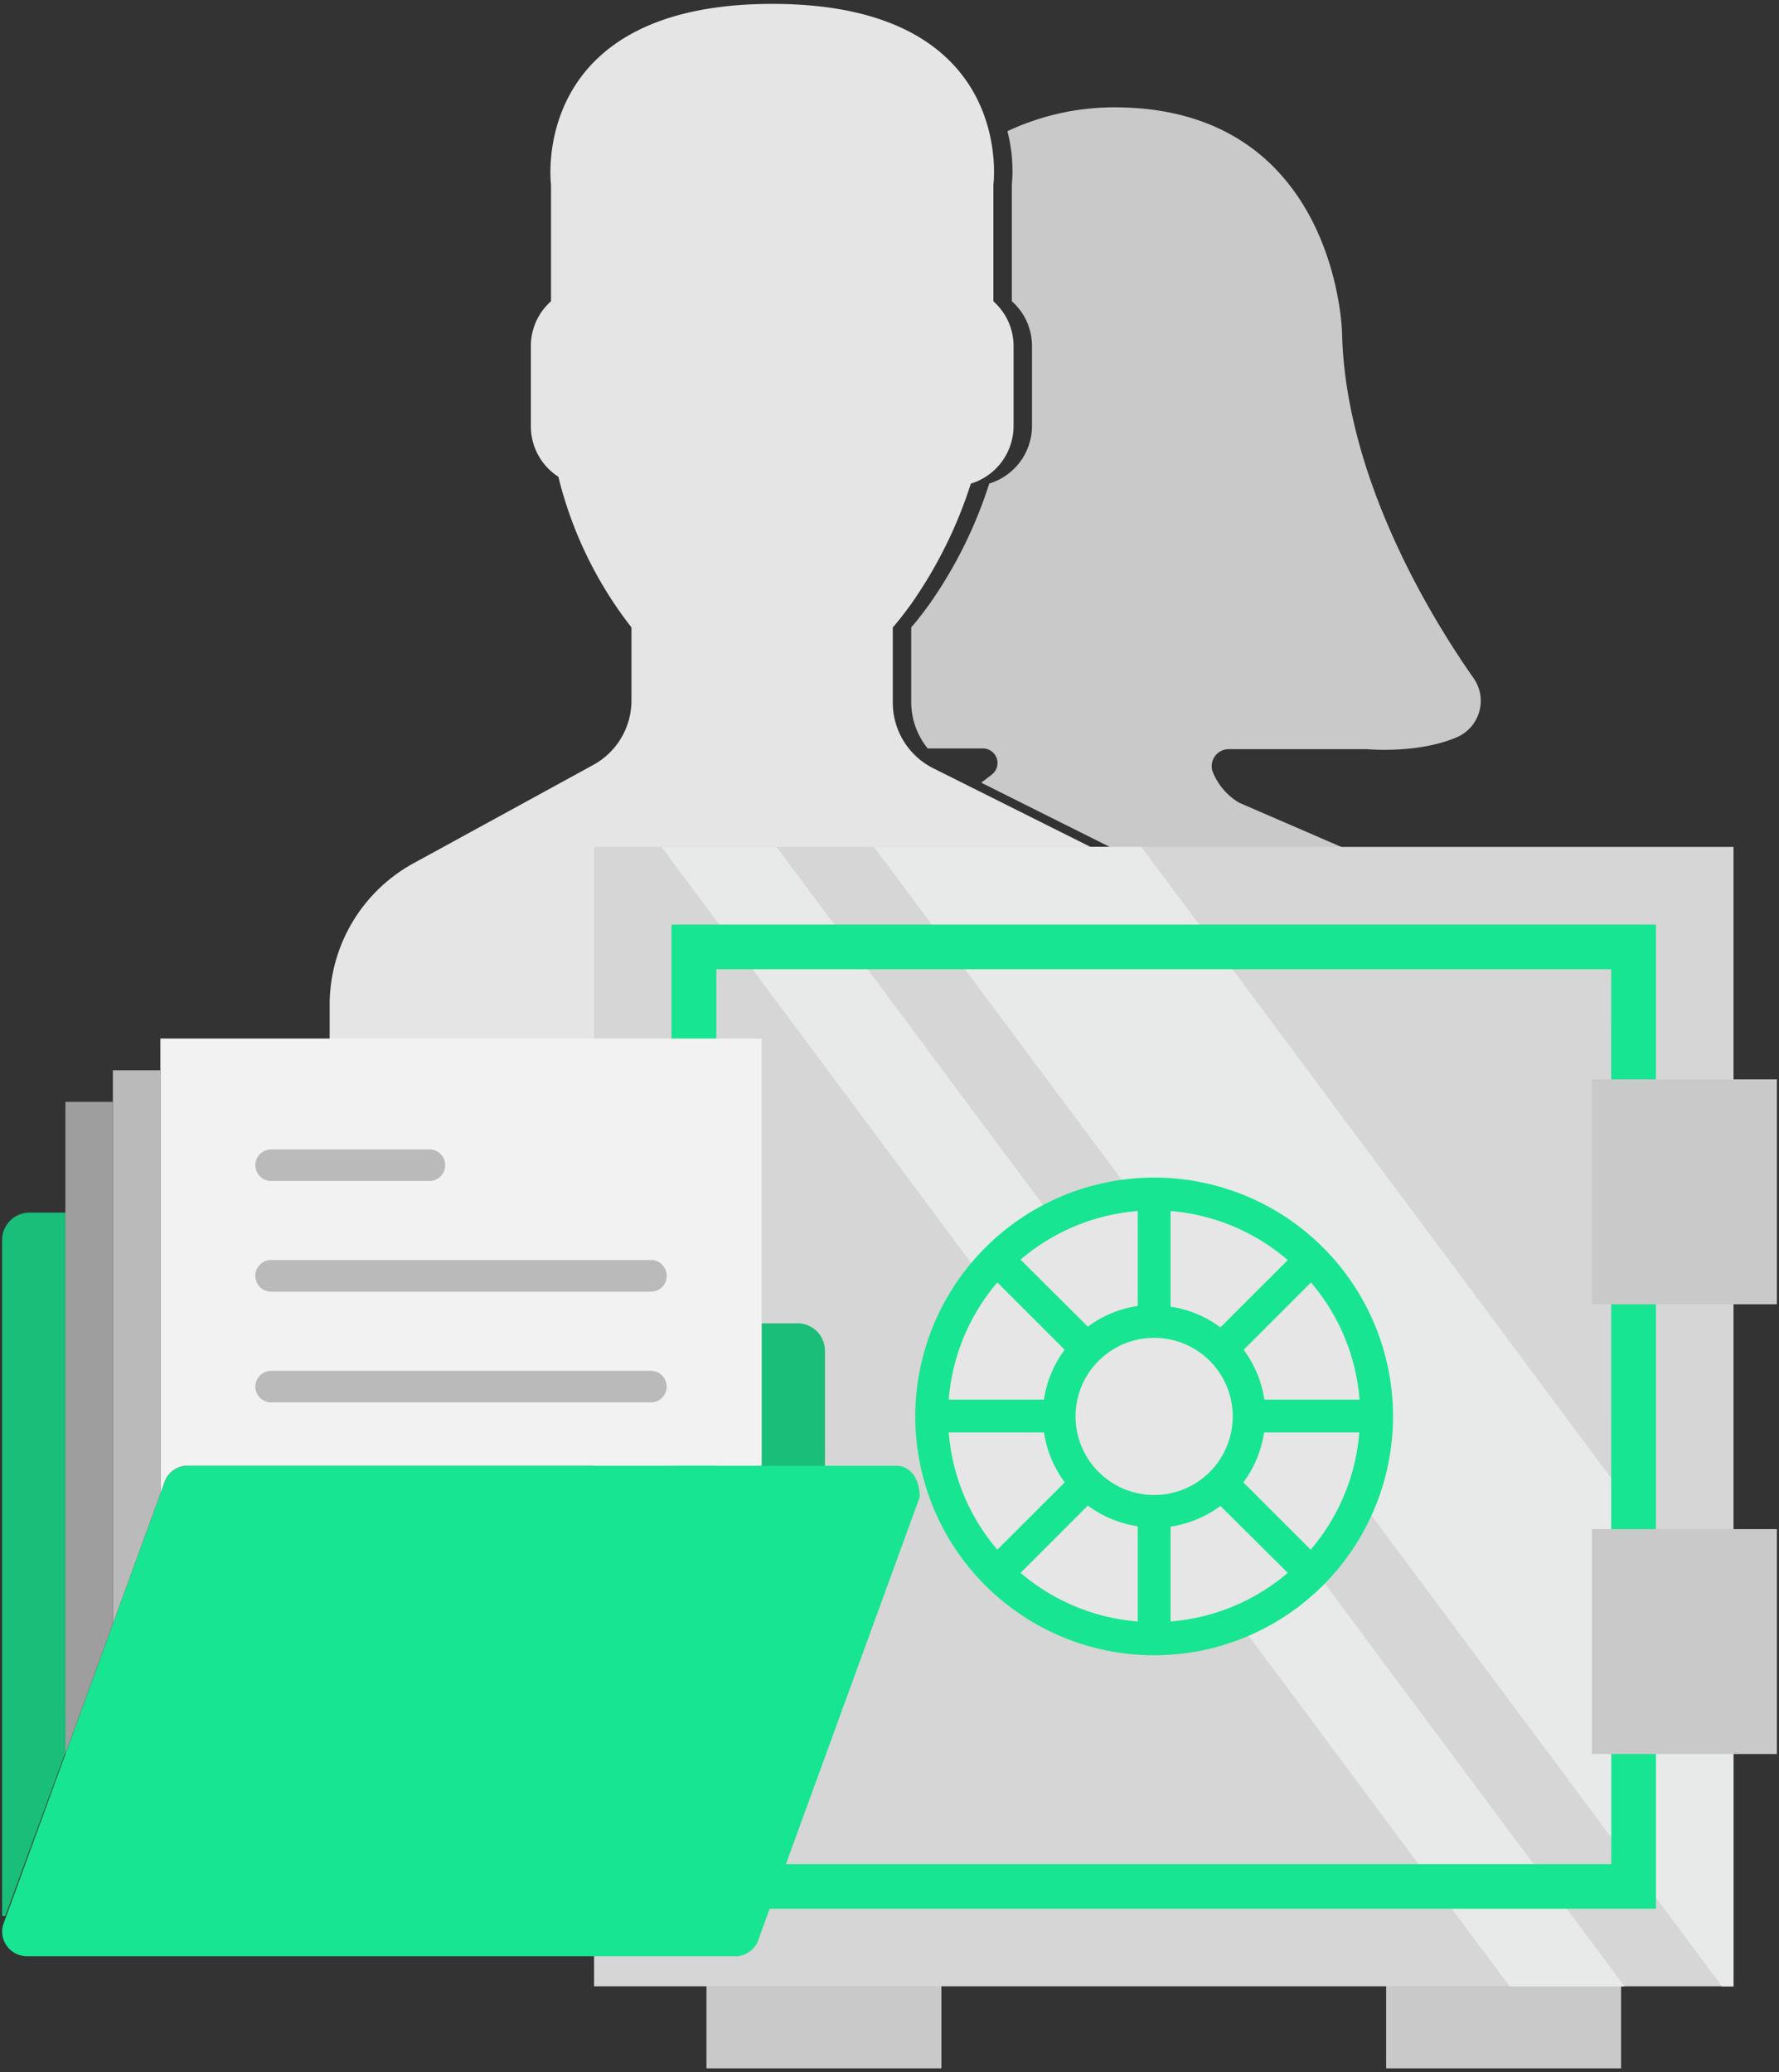
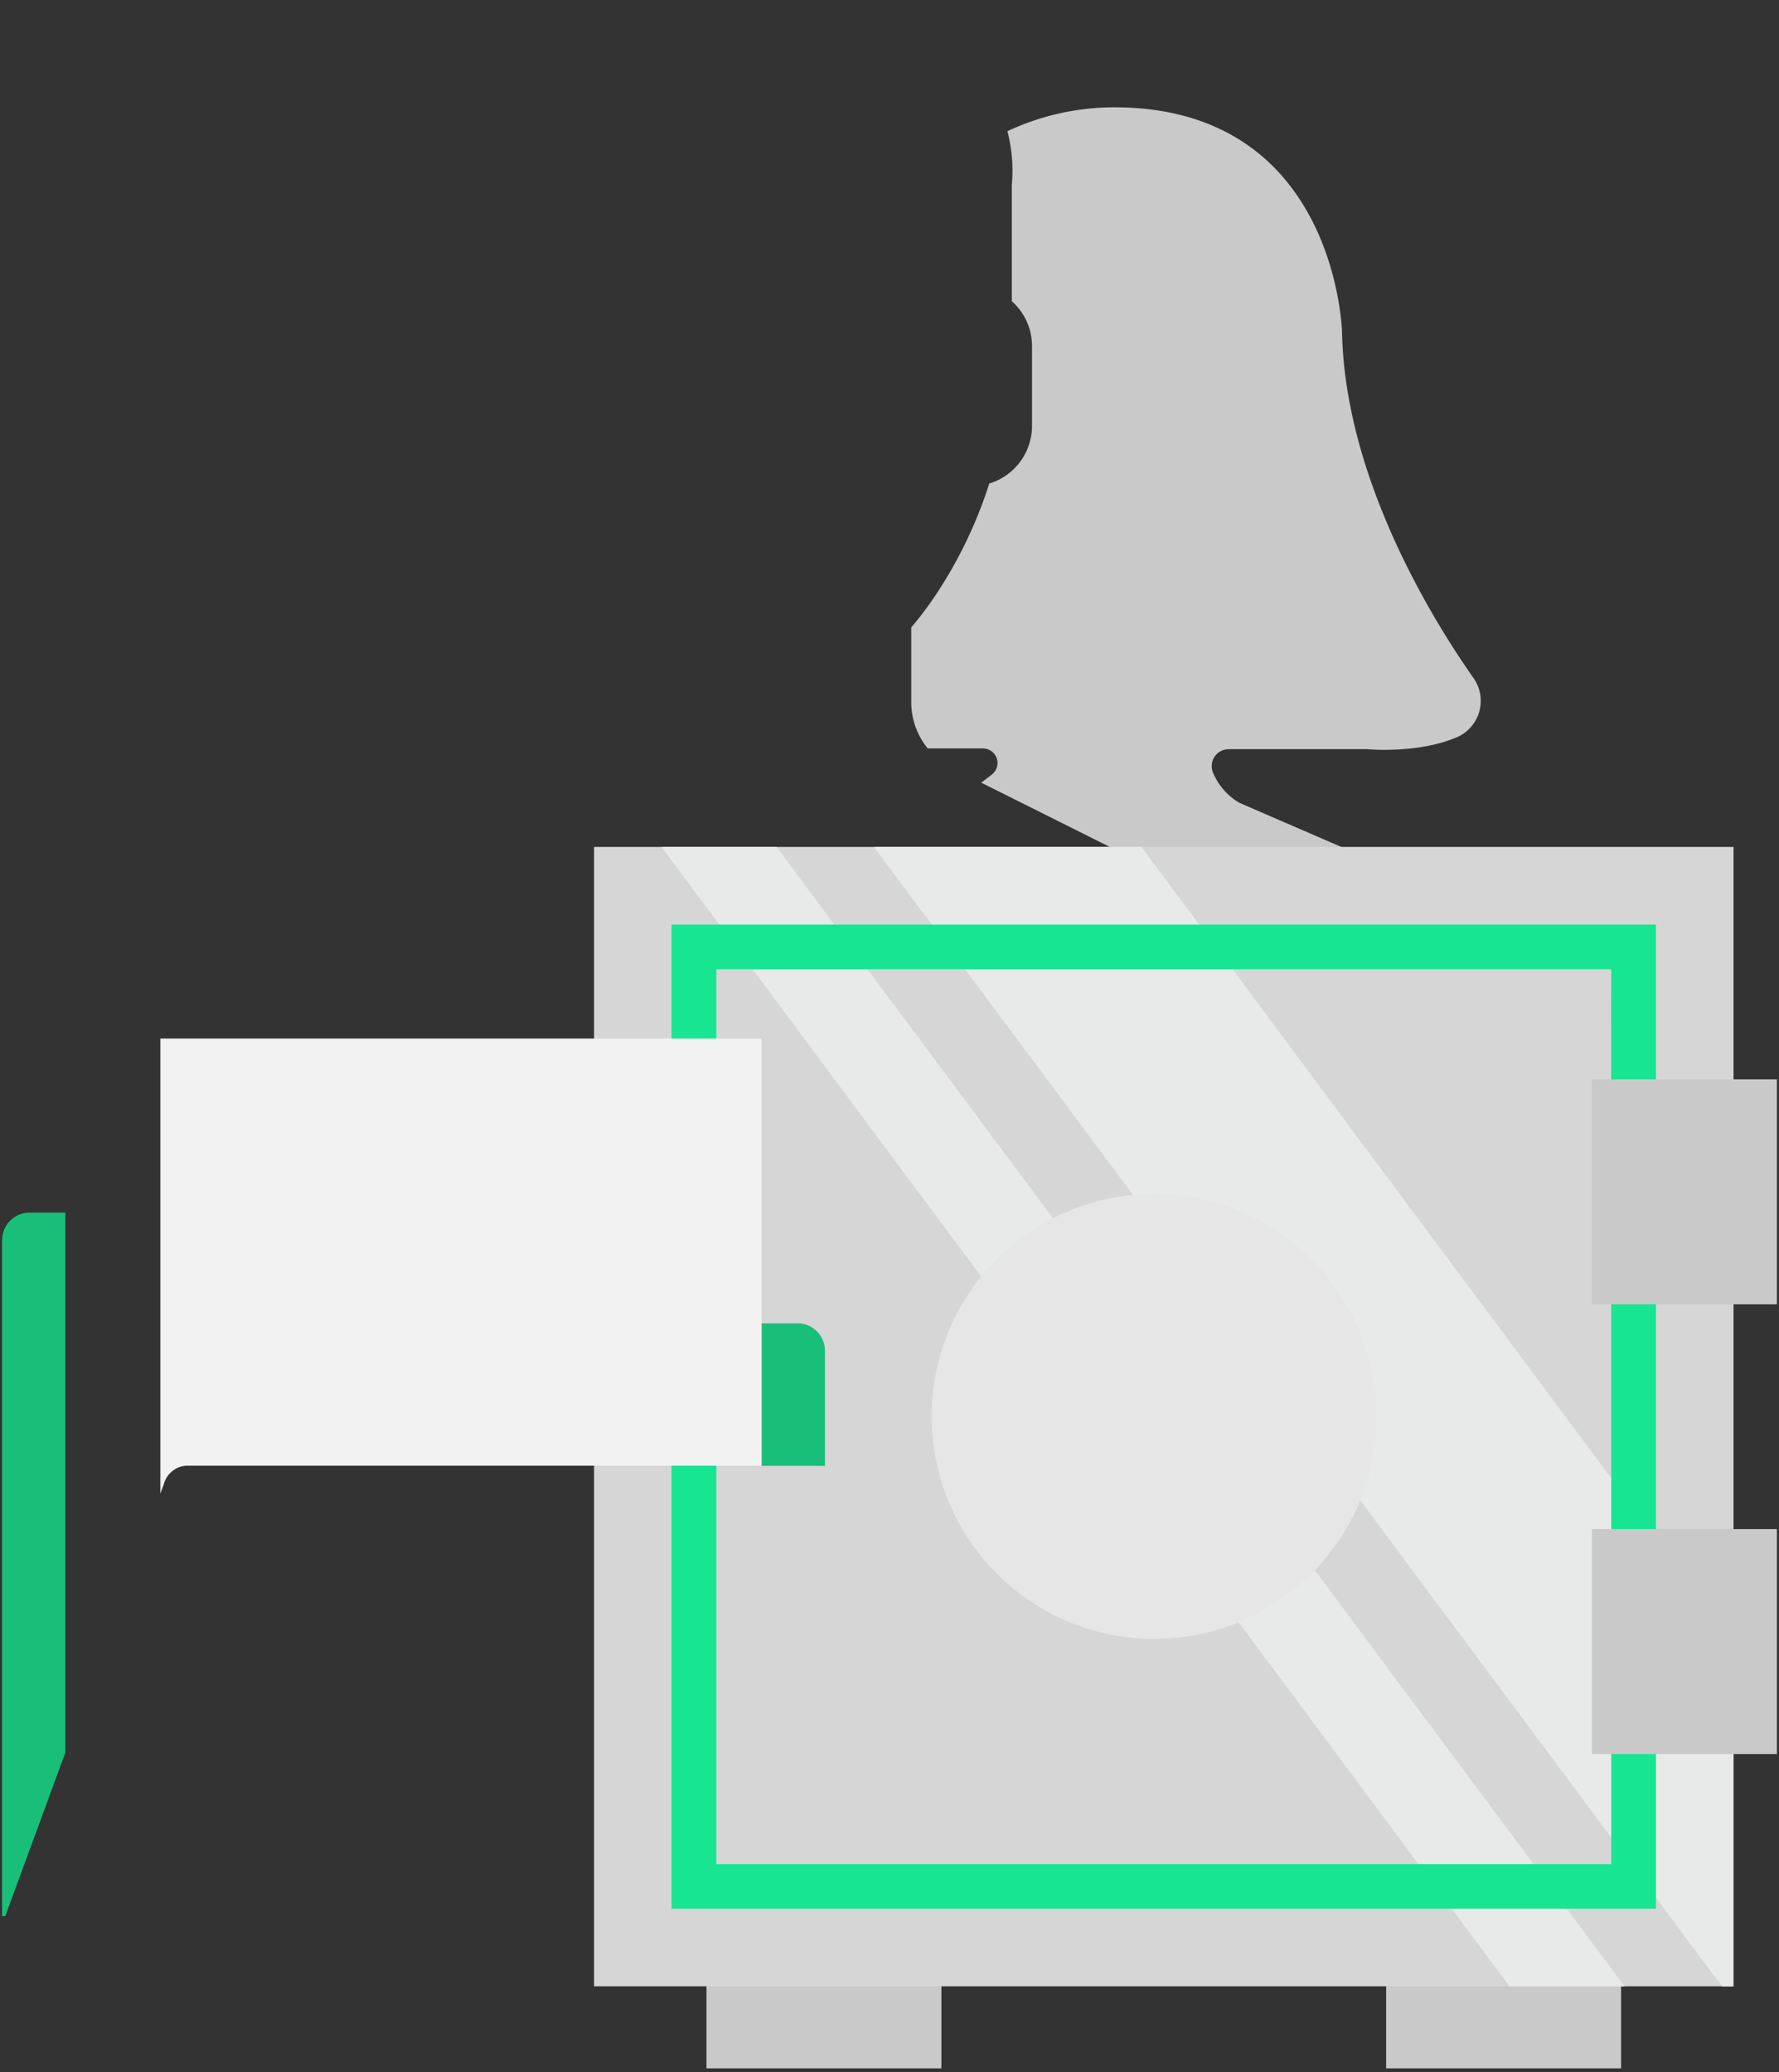
<svg xmlns="http://www.w3.org/2000/svg" width="194" height="226" viewBox="0 0 194 226">
  <rect x="0" y="0" width="194" height="226" fill="#333333" stroke="none" />
  <defs>
    <style>.cls-1{fill:none;}.cls-2{fill:#e5e5e5;}.cls-3{fill:#c9c9c9;}.cls-4{fill:#d6d6d6;}.cls-5{fill:#e8eaea;}.cls-6{fill:#18e591;}.cls-7{fill:#e6e6e6;}.cls-8{clip-path:url(#clip-path);}.cls-9{fill:#19bf78;}.cls-10{fill:#f2f2f2;}.cls-11{fill:#bababa;}.cls-12{fill:#9e9e9e;}</style>
    <clipPath id="clip-path">
      <rect class="cls-1" x="0.23" y="112.405" width="100.94" height="103.01" />
    </clipPath>
  </defs>
  <title>preserver_service_1</title>
  <g id="Capa_2" data-name="Capa 2">
    <g id="Capa_1-2" data-name="Capa 1">
      <rect class="cls-1" width="194" height="226" />
-       <path class="cls-2" d="M122.74,94.275l-20.95-10.48a8,8,0,0,1-4.43-7.15v-8.22c.59-.67,1.26-1.53,2-2.55a48.54,48.54,0,0,0,6.51-13.13,6.58,6.58,0,0,0,4.66-6.25v-8.77a6.51,6.51,0,0,0-2.2-4.86v-12.7S110.94.425,84.23.425s-24.14,19.74-24.14,19.74v12.69a6.51,6.51,0,0,0-2.2,4.86v8.77a6.54,6.54,0,0,0,3,5.51,43.54,43.54,0,0,0,7.97,16.43v8a8,8,0,0,1-4.17,7L45.12,94.135a17.59,17.59,0,0,0-9.17,15.45v7.1h96.51v-6.67a17.57,17.57,0,0,0-9.73-15.73Z" />
      <path class="cls-3" d="M156.57,96.825l-21.44-9.28a6.93,6.93,0,0,1-2.81-3.19,1.85,1.85,0,0,1,1.67-2.65h15.09s5.54.53,9.81-1.31a4.32,4.32,0,0,0,1.8-6.44c-4.57-6.51-14-21.84-14.34-37.68,0,0-.52-24.38-24.57-24.57a27.54,27.54,0,0,0-11.92,2.6,17.29,17.29,0,0,1,.48,5.87v12.68a6.51,6.51,0,0,1,2.2,4.86v8.77a6.58,6.58,0,0,1-4.66,6.25,48.54,48.54,0,0,1-6.51,13.13c-.73,1-1.4,1.88-2,2.55v8.21a8,8,0,0,0,1.8,5h6a1.59,1.59,0,0,1,1,2.84c-.41.32-.8.62-1.17.89l17.72,8.86a17.57,17.57,0,0,1,9.73,15.73v6.67h30.71v-5.91a15.58,15.58,0,0,0-8.61-13.95Zm-5.41,119.48h25.62v9.27H151.16Zm-74.12,0h25.62v9.27H77.04Z" />
      <path class="cls-4" d="M64.78,92.365H189.04v124.26H64.78Z" />
      <path class="cls-5" d="M95.31,92.365l92.48,124.27h1.25v-37.5l-64.57-86.77Zm-23.17,0,92.48,124.27h12.54L84.68,92.365Z" />
      <path class="cls-6" d="M73.23,208.165V100.835H180.58v107.33ZM175.7,105.705H78.12v97.59h97.59Z" />
      <path class="cls-3" d="M173.6,117.715h20.17v24.53H173.6Zm0,49.05h20.17v24.53H173.6Z" />
      <circle class="cls-7" cx="125.86" cy="154.475" r="24.26" />
-       <path class="cls-6" d="M99.81,154.475a26.05,26.05,0,1,0,26.05-26.05h0A26.08,26.08,0,0,0,99.81,154.475Zm17.48,0a8.57,8.57,0,1,1,8.57,8.57h0a8.58,8.58,0,0,1-8.57-8.57Zm-6-17.1a22.37,22.37,0,0,1,12.78-5.3v10.35a12.08,12.08,0,0,0-5.44,2.26Zm16.36,5.05v-10.35a22.37,22.37,0,0,1,12.78,5.35l-7.34,7.34a12.08,12.08,0,0,0-5.44-2.26Zm15.31-2.56a22.37,22.37,0,0,1,5.3,12.78H137.88a12.08,12.08,0,0,0-2.26-5.44Zm-5.09,16.36h10.36a22.37,22.37,0,0,1-5.3,12.78l-7.34-7.34a12.08,12.08,0,0,0,2.26-5.44Zm2.56,15.31a22.37,22.37,0,0,1-12.78,5.3v-10.34a12.08,12.08,0,0,0,5.44-2.26Zm-16.36-5.09v10.39a22.37,22.37,0,0,1-12.78-5.3l7.34-7.34a12.08,12.08,0,0,0,5.44,2.26Zm-15.31,2.56a22.37,22.37,0,0,1-5.3-12.78h10.39a12.08,12.08,0,0,0,2.26,5.44Zm-5.3-16.36a22.37,22.37,0,0,1,5.3-12.78l7.34,7.34a12.08,12.08,0,0,0-2.26,5.44Z" />
      <g class="cls-8">
-         <path class="cls-6" d="M80.16,213.345H2.94a2.7,2.7,0,0,1-2.61-3.4l17.54-48.09a2.7,2.7,0,0,1,2.61-2H97.7c1.78,0,2.6,1.69,2.6,3.4l-17.53,48.1a2.69,2.69,0,0,1-2.6,2Z" />
-       </g>
+         </g>
      <path class="cls-9" d="M86.97,144.325H83.05v15.54h6.91v-12.55a3,3,0,0,0-3-3ZM7.13,132.245H3.23a3,3,0,0,0-3,3v73.72H.58l6.55-17.84Z" />
      <path class="cls-10" d="M17.87,161.845a2.7,2.7,0,0,1,2.61-2H83.05v-46.58H17.49v49.63Z" />
-       <path class="cls-11" d="M29.57,140.875H70.98a1.73,1.73,0,1,0,0-3.46H29.57a1.73,1.73,0,1,0,0,3.46Zm0-12.08H46.83a1.72,1.72,0,0,0,0-3.44H29.57a1.72,1.72,0,0,0,0,3.44Zm41.41,20.71H29.57a1.72,1.72,0,0,0,0,3.44H70.98a1.72,1.72,0,0,0,0-3.44Zm-53.49,13.39v-46.17H12.31v60.37Z" />
-       <path class="cls-12" d="M12.31,177.085v-56.92H7.13v71.11Z" />
    </g>
  </g>
</svg>